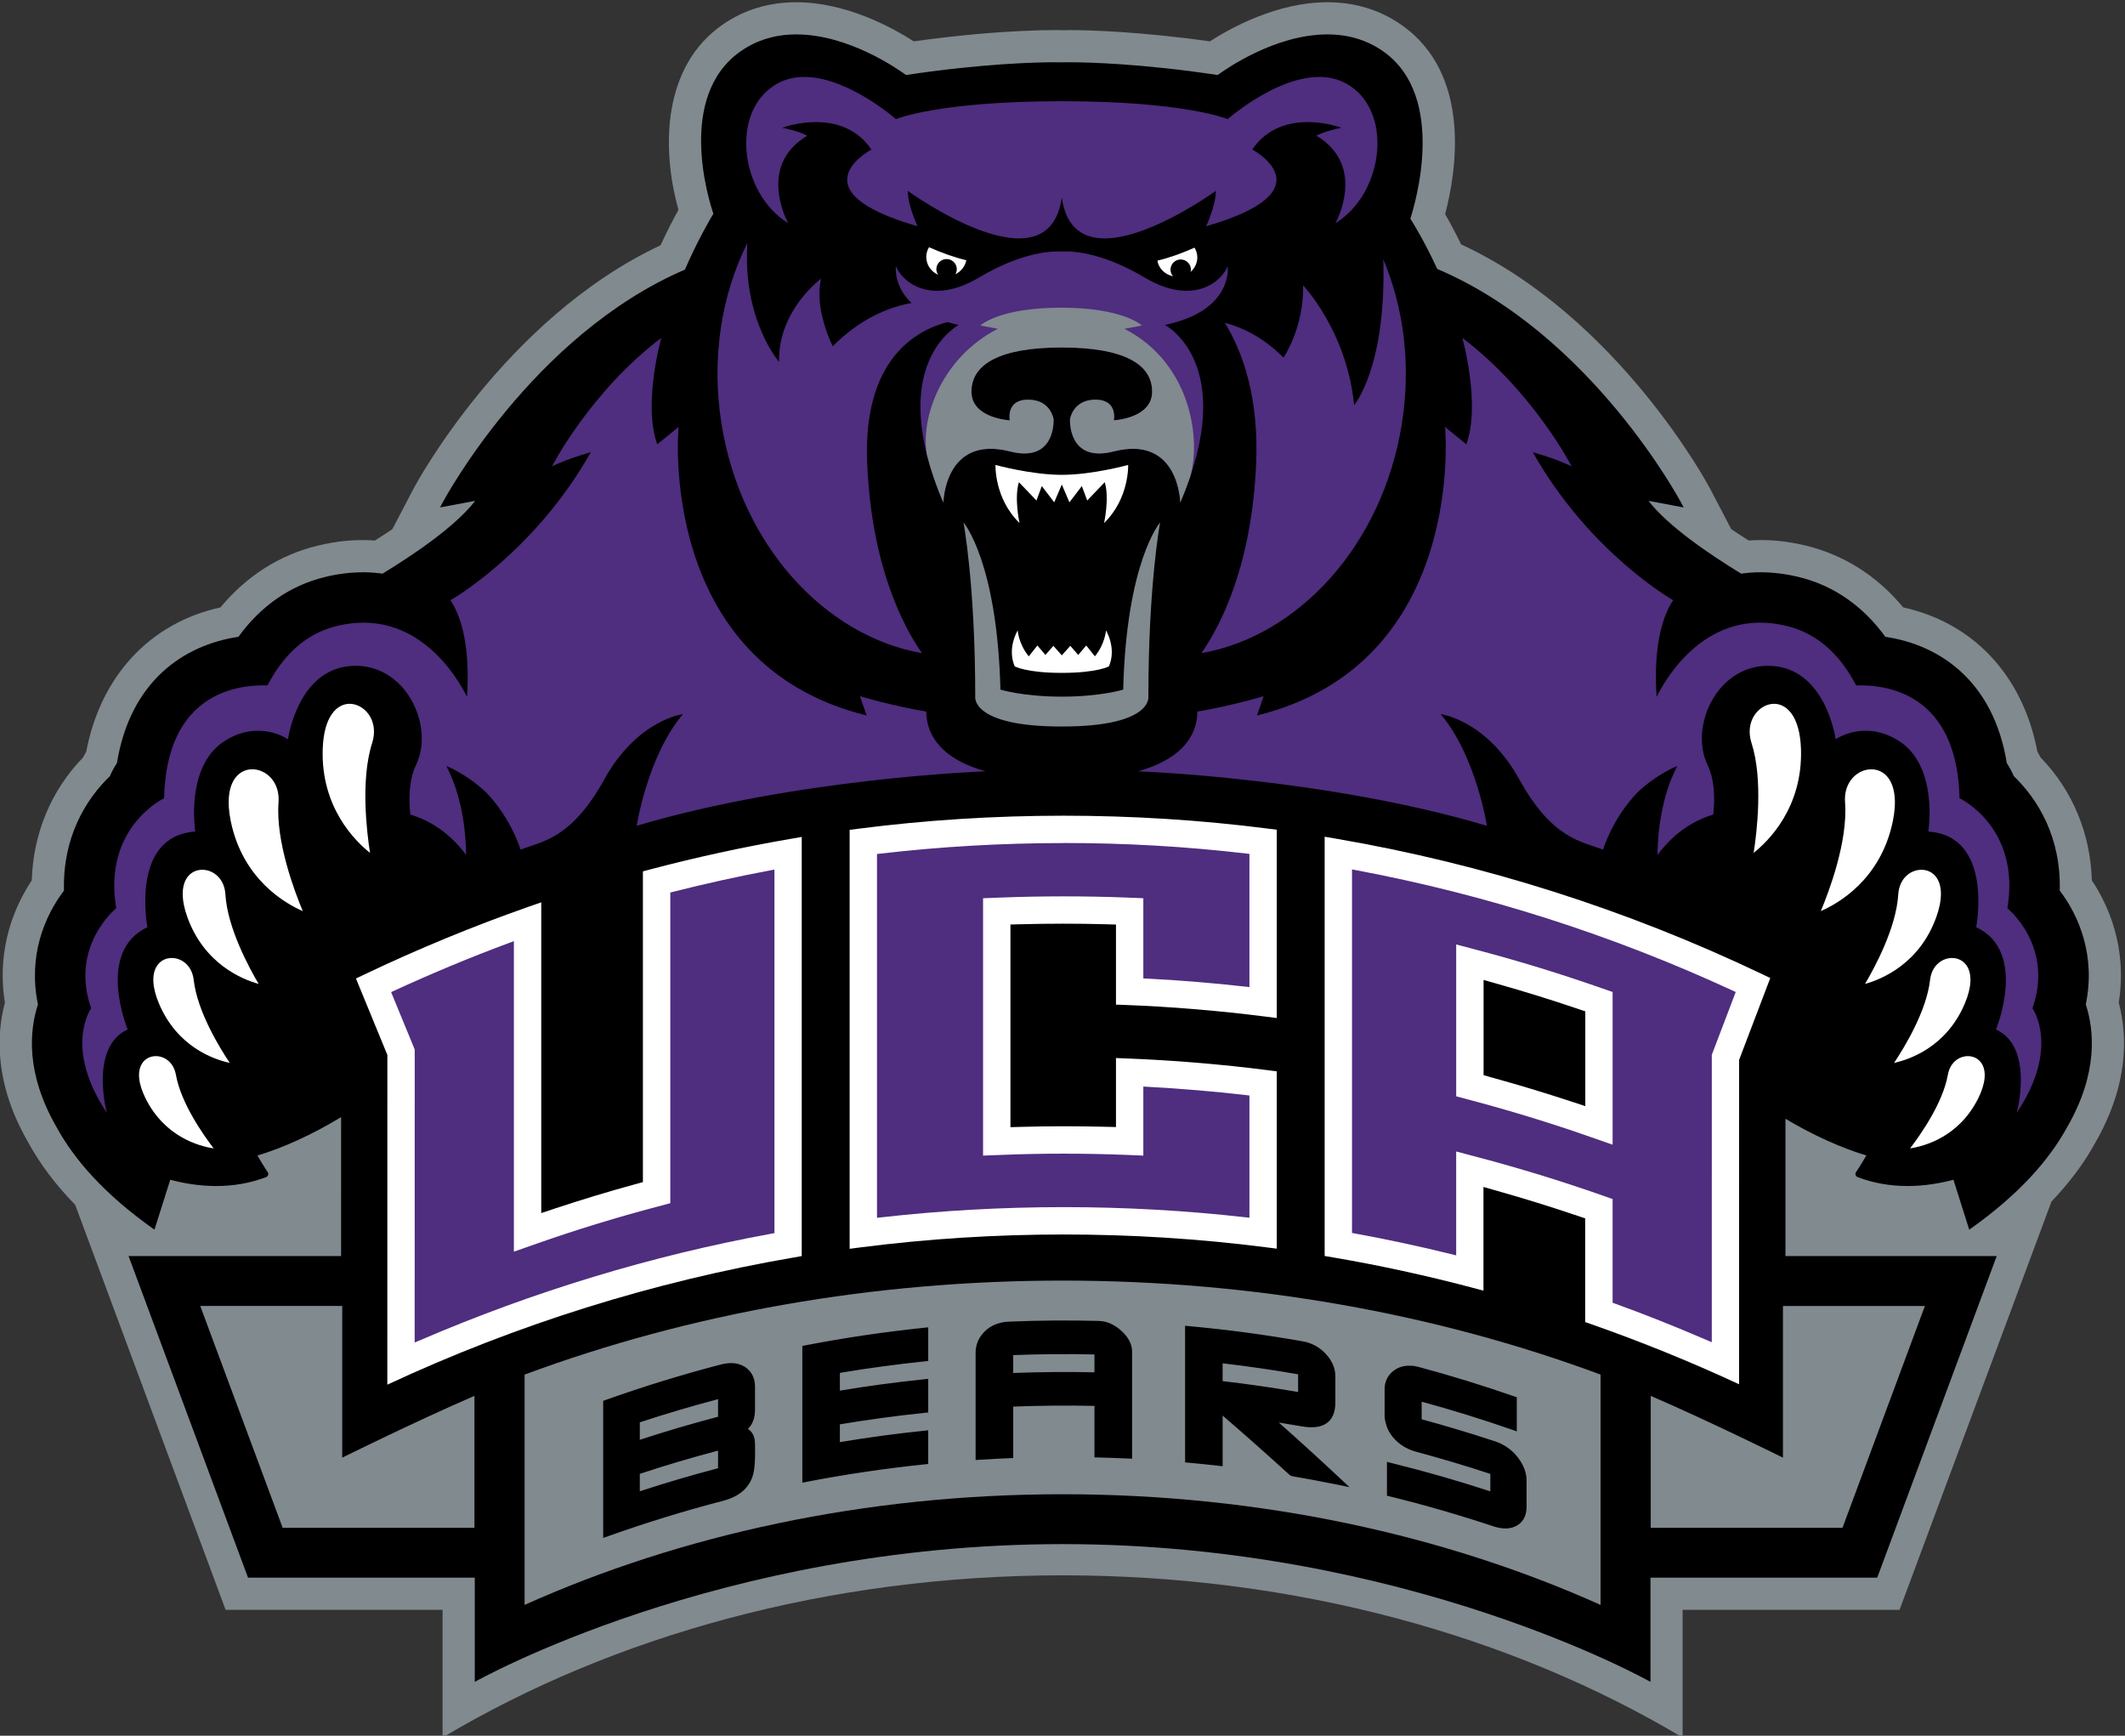
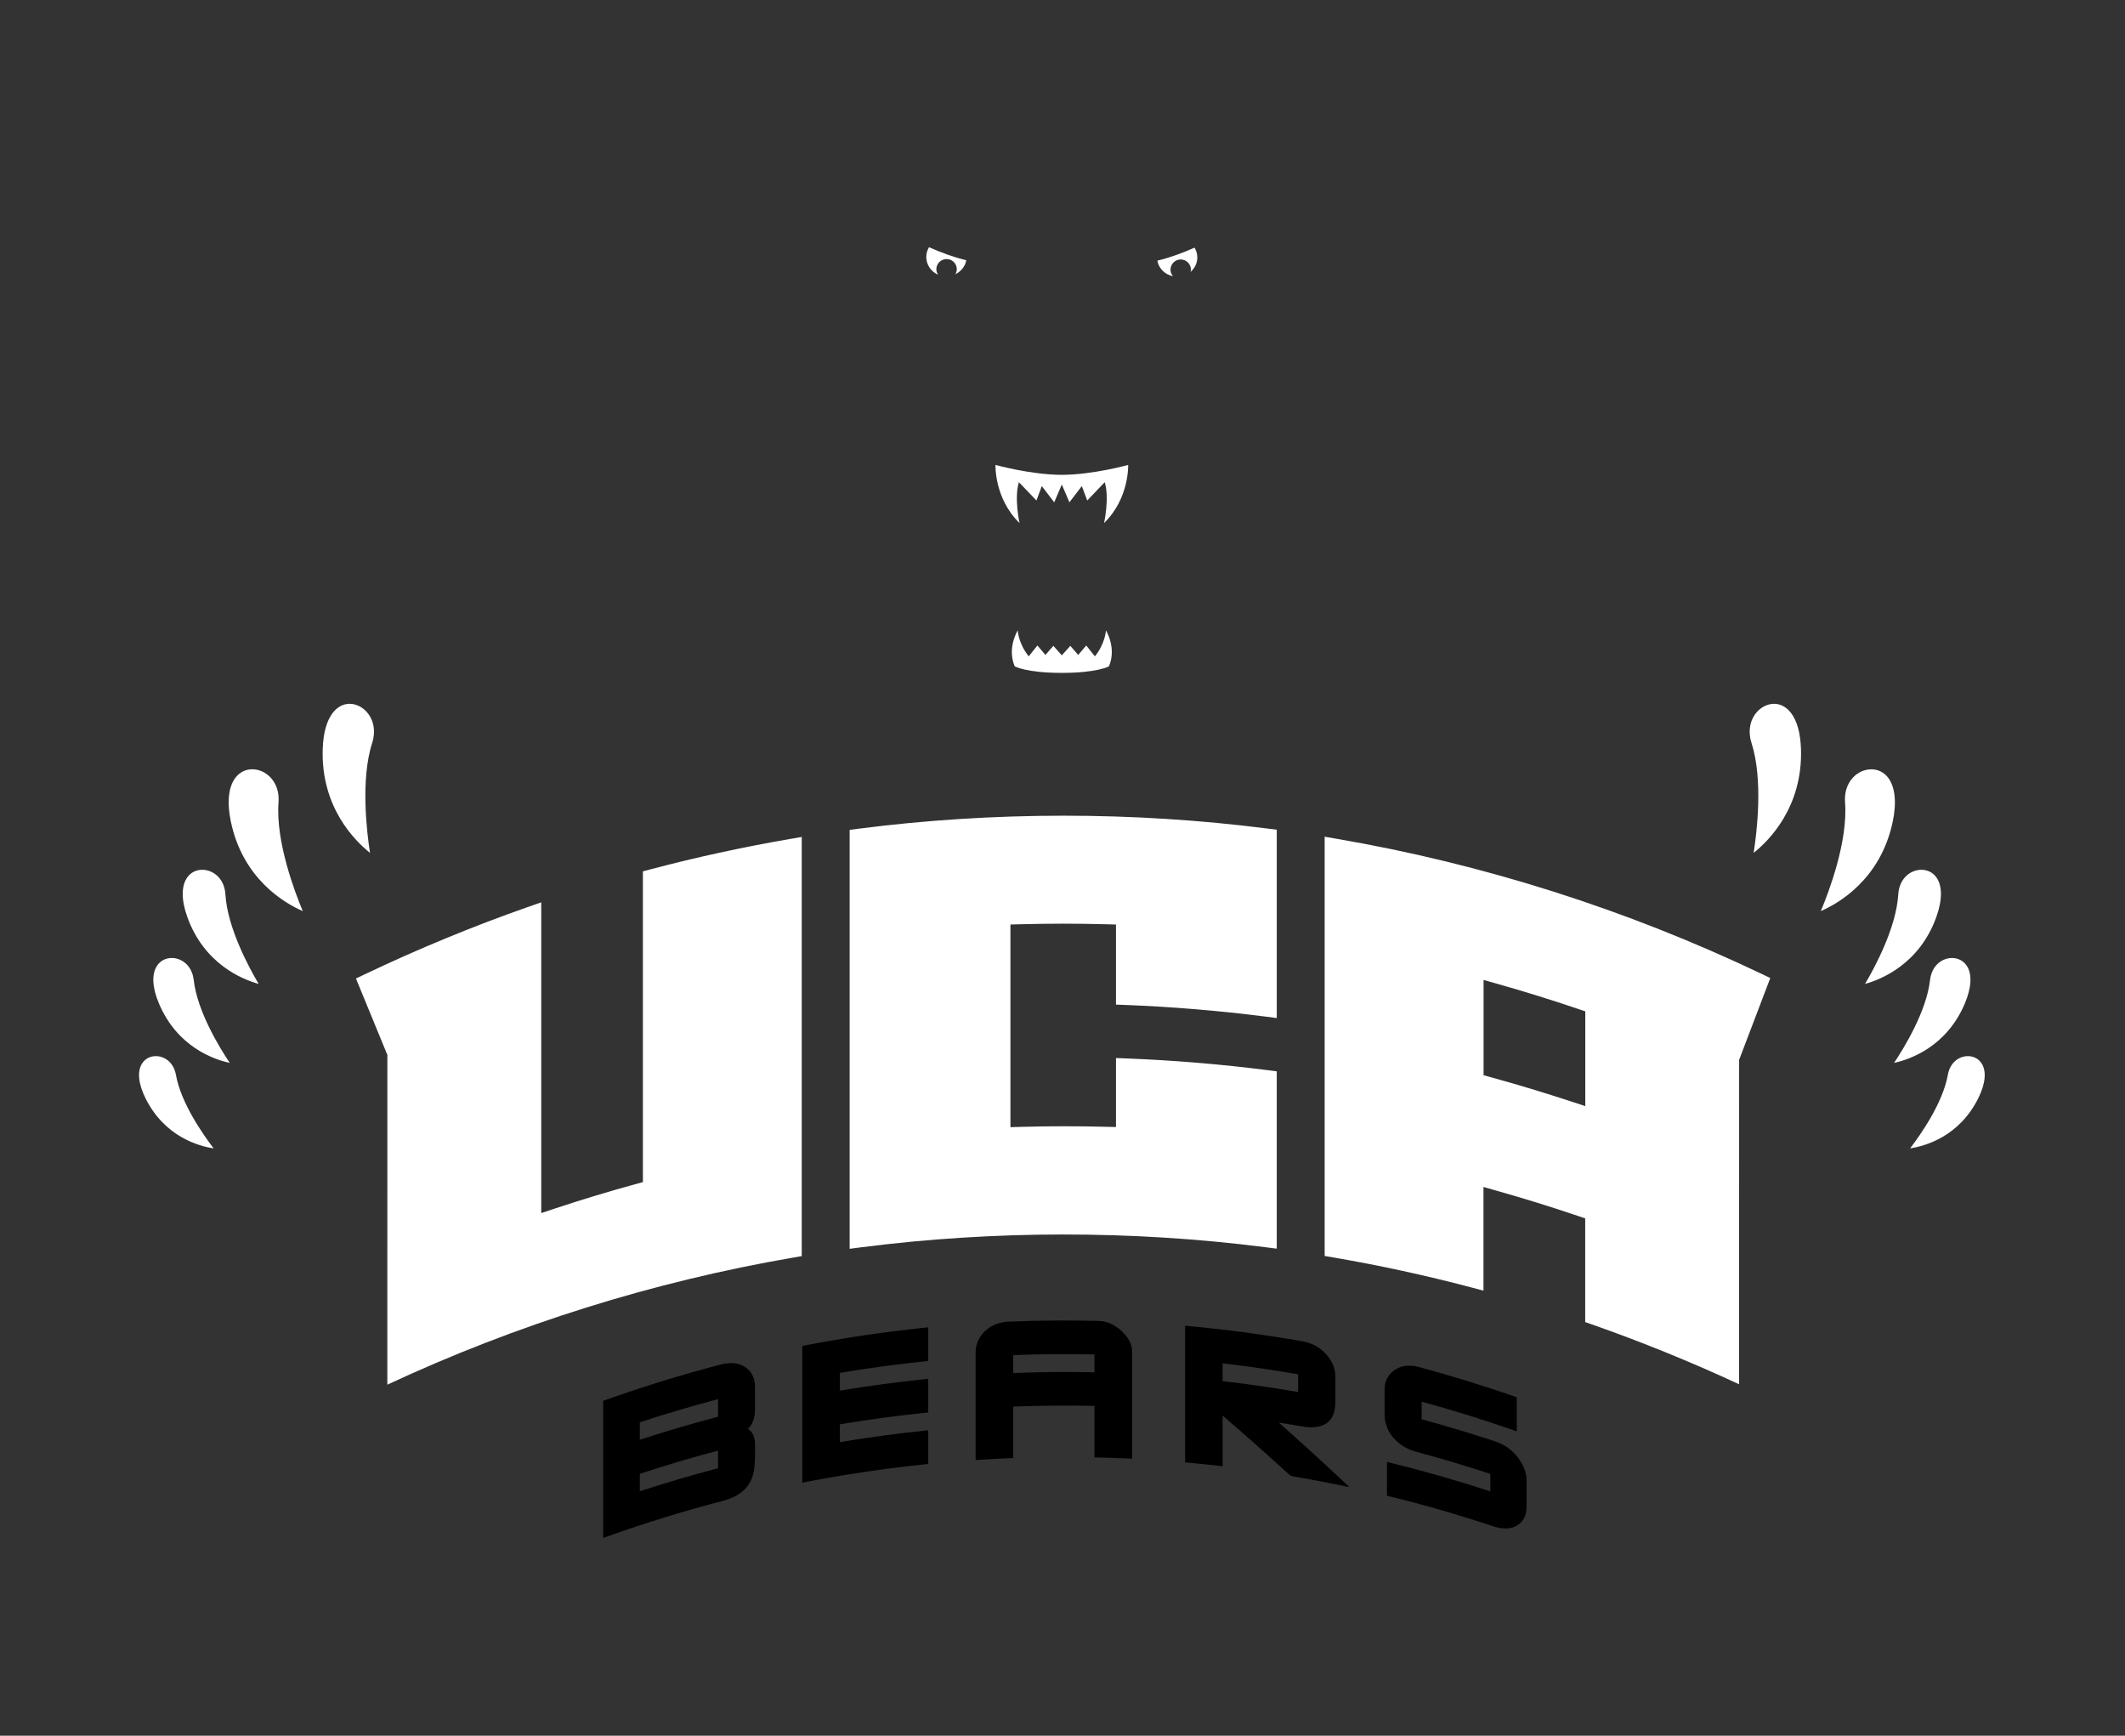
<svg xmlns="http://www.w3.org/2000/svg" clip-rule="evenodd" fill-rule="evenodd" stroke-linejoin="round" stroke-miterlimit="1.414" viewBox="144.999 89.752 270 220.501">
  <rect x="144.999" y="89.752" width="270" height="220.501" fill="#333333" stroke="none" />
  <g fill-rule="nonzero" transform="matrix(1.763 0 0 -1.763 -73.263 1227.33)">
-     <path d="m260.701 529.25 10.95 29.421c1.282 1.349 2.33 2.739 3.114 4.164 2.469 4.259 2.366 7.795 1.734 10.166.634 3.973-.757 7.032-1.939 8.816-.099 3.375-1.392 6.481-3.696 8.857-.072.14-.148.283-.23.425-1.041 5.464-4.601 9.27-9.67 10.385-1.866 2.255-4.268 3.785-6.995 4.446-1.383.336-2.706.475-4.138.373-.44.277-.859.55-1.257.817l-1.547 2.958c-.066.125-6.554 12.3-17.922 17.563-.435.892-.839 1.634-1.153 2.178.782 2.964 1.988 10.089-3.191 13.668-1.54 1.064-3.319 1.603-5.292 1.603-3.591 0-6.907-1.812-8.472-2.819-5.211.729-8.831.812-10.193.812-.132 0-.258-.005-.379-.014v.007c-.062.003-4.148.122-10.77-.804-1.564 1.006-4.878 2.818-8.469 2.818-1.972 0-3.753-.539-5.292-1.603-4.312-2.98-4.456-8.829-3.196-13.355-.34-.616-.802-1.495-1.293-2.556-11.279-5.295-17.714-17.374-17.781-17.5l-1.546-2.956c-.398-.267-.817-.54-1.257-.817-1.432.101-2.76-.038-4.139-.373-2.725-.661-5.126-2.19-6.992-4.446-5.066-1.115-8.626-4.92-9.67-10.382-.082-.142-.159-.285-.231-.428-2.304-2.376-3.598-5.482-3.696-8.857-1.184-1.784-2.574-4.843-1.939-8.817-.628-2.354-.736-5.861 1.667-10.044.848-1.561 1.986-3.071 3.399-4.52l10.842-29.186h15.635v-9.2c12.246 7.308 27.776 11.688 44.687 11.688 16.909 0 32.438-4.38 44.683-11.688l-.001 9.2z" fill="#818a8f" />
-     <path d="m242.751 524.06-.001 7.509h16.342l8.611 23.172h-15.225l.001 9.896c2.048-1.225 4.121-2.135 5.828-2.644-.41-.716-.731-1.187-.74-1.198-.042-.061-.055-.137-.033-.208.022-.072.075-.128.145-.155 1.112-.425 2.32-.642 3.591-.642 1.233 0 2.37.199 3.316.451l1.138-3.596c3.609 2.541 5.776 5.057 7.037 7.354 2.275 3.919 1.968 7.025 1.362 8.876.721 3.491-.473 6.357-1.877 8.202.102 3.823-1.556 6.557-3.307 8.245-.139.324-.311.639-.508.944-.951 5.859-4.771 8.507-8.754 9.098-1.615 2.23-3.747 3.706-6.25 4.312-.929.225-1.858.339-2.764.339-.476 0-.932-.041-1.38-.098-2.369 1.447-5.282 3.442-6.673 5.245l2.53-.475-.163.314c-.077.148-6.489 12.158-17.595 16.87-.887 1.932-1.722 3.289-1.937 3.625.308.943 2.71 8.829-1.998 12.084-1.145.791-2.483 1.192-3.975 1.192-3.785 0-7.363-2.522-7.911-2.925-5.541.828-9.362.918-10.754.918-.307 0-.473-.005-.473-.005-.01 0-.176.005-.484.005-1.391 0-5.213-.09-10.754-.918-.547.403-4.124 2.925-7.907 2.925-1.492 0-2.829-.401-3.974-1.192-4.706-3.253-2.313-10.812-2-11.73-.219-.361-1.122-1.889-2.052-4.027-11.036-4.744-17.404-16.674-17.481-16.822l-.164-.314 2.531.475c-1.391-1.803-4.305-3.798-6.675-5.245-.447.057-.903.098-1.38.098-.905 0-1.836-.113-2.762-.339-2.503-.606-4.633-2.082-6.248-4.312-3.983-.591-7.802-3.237-8.754-9.094-.198-.307-.371-.623-.51-.948-1.751-1.688-3.411-4.422-3.306-8.245-1.405-1.845-2.6-4.711-1.877-8.204-.602-1.839-.907-4.923 1.324-8.81 1.257-2.314 3.429-4.853 7.073-7.418l1.138 3.596c.948-.252 2.084-.451 3.318-.451 1.271 0 2.479.217 3.591.642.07.027.123.083.145.155.022.071.01.147-.033.208-.008.011-.327.478-.737 1.193 1.757.525 3.912 1.477 6.03 2.768l-.001-10.015h-15.317l8.609-23.172h16.342v-7.509s17.53 9.927 42.368 9.927c24.836 0 42.364-9.927 42.364-9.927" />
    <g transform="matrix(.8 0 0 -.8 123.77 645.09)">
      <path d="m83.733 22.066c-.156.258-.25.558-.25.875 0 .716.443 1.33 1.073 1.607-.095-.145-.164-.311-.164-.496 0-.51.412-.92.923-.92.509 0 .92.41.92.92 0 .164-.054.312-.129.446.504-.249.884-.701.983-1.262-1.114-.261-2.261-.685-3.356-1.17zm23.918.039c-1.093.486-2.237.909-3.347 1.17.123.712.689 1.254 1.408 1.406-.136-.16-.227-.358-.227-.586 0-.51.413-.926.922-.926.506 0 .922.416.922.926 0 .073-.027.135-.043.201.375-.323.617-.79.617-1.314 0-.32-.096-.62-.252-.877zm-17.931 19.571s-.121 3.009 2.166 5.234c0 0-.499-2.242-.056-3.679l1.58 1.648.482-1.299 1.119 1.463.684-1.603.685 1.603 1.12-1.463.484 1.299 1.578-1.648c.439 1.437-.061 3.679-.061 3.679 2.29-2.225 2.17-5.234 2.17-5.234s-3.205.891-5.976.891c-2.765 0-5.975-.891-5.975-.891zm2.002 14.904s-.98 1.576-.271 3.238c0 0 1.039.588 4.244.588 3.207 0 4.246-.588 4.246-.588.71-1.662-.269-3.238-.269-3.238s-.062 1.186-.997 2.336l-.779-.977-.724.85-.711-.82-.766.857-.762-.857-.713.82-.726-.85-.778.977c-.935-1.15-.994-2.336-.994-2.336zm-60.19 6.611c-1.103 0-2.32 1.07-2.42 4.068-.175 5.273 2.939 8.312 4.26 9.358-.285-1.824-.869-6.61.196-9.902.303-.942.184-1.884-.329-2.59-.425-.584-1.063-.934-1.707-.934zm128.33 0c-.643 0-1.28.35-1.707.934-.511.706-.632 1.649-.33 2.588 1.068 3.293.481 8.08.196 9.904 1.32-1.049 4.434-4.087 4.263-9.36-.1-2.997-1.318-4.066-2.422-4.066zm-137.1 5.897c-.578 0-1.101.253-1.472.709-.662.813-.824 2.231-.457 3.992 1.092 5.244 4.938 7.404 6.482 8.073-.712-1.695-2.451-6.265-2.184-9.791.068-.873-.182-1.662-.701-2.223-.446-.481-1.054-.76-1.668-.76zm145.86.002c-.612 0-1.221.275-1.668.758-.517.561-.768 1.35-.699 2.223.269 3.526-1.472 8.094-2.185 9.791 1.545-.67 5.391-2.828 6.484-8.073.366-1.76.203-3.178-.459-3.992-.37-.456-.894-.707-1.473-.707zm-72.803 4.18c-6.188.001-12.377.392-18.445 1.172l-.793.101v37.736l1.028-.133c11.984-1.537 24.438-1.541 36.424-.01l1.025.131v-15.973l-.795-.101c-4.212-.538-8.498-.894-12.742-1.059l-.947-.037v6.215l-.986-.024c-2.513-.062-5.017-.062-7.534.008l-.988.028v-18.254l.938-.024c2.548-.067 5.092-.069 7.634 0l.936.026v7.213l.879.033c4.147.16 8.38.511 12.58 1.045l1.025.132v-16.963l-.797-.101c-6.066-.776-12.253-1.164-18.441-1.162zm23.555 1.904v37.752l.756.129c4.155.709 8.329 1.616 12.406 2.691l1.145.305v-9.34l1.222.348c2.428.682 4.88 1.446 7.287 2.26l.655.222v9.34l.609.213c4.459 1.563 8.912 3.371 13.254 5.387l.004-29.217 2.807-7.373-.758-.364c-12.21-5.818-25.1-9.912-38.32-12.18l-1.06-.183zm-47.109.01-1.066.183c-4.228.73-8.455 1.649-12.564 2.737l-.678.179v27.99l-.709.194c-2.337.639-4.755 1.371-7.187 2.174l-1.262.42v-27.988l-1.217.425c-4.975 1.747-9.919 3.788-14.699 6.067l-.777.369 2.83 6.885-.004 29.699c11.651-5.428 23.953-9.277 36.578-11.449l.756-.133v-37.752zm-54.004 2.957c-.56 0-1.043.247-1.359.697-.539.765-.537 2.027.01 3.551 1.522 4.25 4.971 5.629 6.429 6.033-.845-1.426-2.814-5.042-2.994-8.055-.086-1.461-1.116-2.226-2.086-2.226zm154.87 0c-.968 0-1.996.764-2.084 2.226-.18 3.012-2.149 6.63-2.994 8.055 1.458-.404 4.902-1.782 6.426-6.033.546-1.524.552-2.785.012-3.551-.317-.45-.8-.697-1.36-.697zm-157.62 7.945c-.547 0-1.03.255-1.324.699-.499.75-.438 1.954.168 3.393 1.653 3.927 4.959 5.051 6.381 5.357-.889-1.325-2.923-4.628-3.244-7.459-.156-1.365-1.136-1.99-1.981-1.99zm160.38 0c-.843 0-1.824.625-1.98 1.99-.321 2.829-2.353 6.13-3.24 7.459 1.421-.311 4.728-1.442 6.377-5.357.607-1.439.667-2.643.17-3.393-.294-.444-.778-.699-1.327-.699zm-42.201 1.978 1.223.346c2.451.691 4.902 1.453 7.287 2.262l.654.22v8.536l-1.263-.414c-2.356-.775-4.779-1.508-7.196-2.174l-.705-.197zm-119.61 6.862c-.53 0-.985.248-1.252.68-.442.715-.325 1.825.328 3.133 1.725 3.45 4.777 4.292 6.129 4.496-.913-1.194-2.941-4.063-3.396-6.619-.21-1.168-1.059-1.69-1.809-1.69zm163.24 0c-.75 0-1.599.522-1.806 1.69-.457 2.556-2.484 5.423-3.399 6.619 1.355-.208 4.406-1.054 6.131-4.496.653-1.308.77-2.418.328-3.133-.267-.432-.725-.68-1.254-.68z" fill="#fff" />
-       <path d="m72.696 6.732c-.896-.027-1.776.133-2.588.573-4.327 2.347-3.484 9.873.942 12.602 0 0-2.887-5.135 1.707-7.881 0 0-.582-.373-2.244-.723 0 0 5.325-2.013 8.031 1.965 0 0-7.037 3.693 4.152 6.908 0 0-.875-1.854-.875-3.187 0 0 12.687 9.234 13.873.584 1.188 8.65 13.877-.584 13.877-.584 0 1.333-.875 3.187-.875 3.187 11.188-3.215 4.151-6.908 4.151-6.908 2.708-3.978 8.031-1.965 8.031-1.965-1.661.35-2.244.723-2.244.723 4.596 2.746 1.709 7.881 1.709 7.881 4.426-2.729 5.269-10.254.941-12.602-4.331-2.345-10.645 3.224-10.645 3.224s-3.812-1.615-14.945-1.615c-11.131 0-14.941 1.615-14.941 1.615s-4.172-3.676-8.057-3.797zm-5.328 14.954c-2.321 4.642-3.274 10.34-2.334 16.271 1.733 10.908 9.289 19.128 18.062 20.672-1.663-2.381-4.54-7.784-4.935-17.123-.394-9.313 4.368-11.948 7.226-12.695.32.093.656.18 1.02.256 0 0-6.737 3.465-1.383 16.002 0 0 .107-6.116 6.008-4.607 4.157 1.061 3.918-2.91 3.918-2.91s-.251-1.754-2.287-1.754c-2.039 0-1.651 1.861-1.651 1.861s-3.457-.163-3.457-2.584c0-2.425 2.454-3.978 8.139-3.978 5.688 0 8.139 1.553 8.139 3.978 0 2.421-3.455 2.584-3.455 2.584s.391-1.861-1.651-1.861c-2.038 0-2.289 1.754-2.289 1.754s-.235 3.971 3.922 2.91c5.903-1.509 6.006 4.607 6.006 4.607 5.355-12.538-1.381-16.002-1.381-16.002 6.249-1.307 5.651-5.306 5.651-5.306-.4 1.201-2.944 3.73-7.485 1.031-4.547-2.703-7.457-2.33-7.457-2.33s-2.91-.373-7.455 2.33c-4.541 2.699-7.085.17-7.486-1.031 0 0-.252 1.762 1.4 3.33-2.085.379-4.622 1.412-7.094 3.896 0 0-1.705-3.312-1.05-6.082 0 0-3.878 2.809-3.786 7.483 0 0-3.298-3.75-2.855-10.701zm57.289 1.467c.283 9.768-2.627 13.135-2.627 13.135-.662-6.684-4.599-10.785-4.599-10.785.092 3.804-1.766 6.506-1.766 6.506-1.747-1.755-3.577-2.685-5.281-3.135 1.681 2.738 3.063 6.881 2.82 12.633-.396 9.338-3.272 14.743-4.935 17.123 8.774-1.542 16.329-9.765 18.061-20.672.846-5.323.154-10.452-1.672-14.805zm-65.045 7.082c-6.406 4.85-9.843 11.566-9.843 11.566 1.593-.767 3.496-1.267 3.496-1.267-5.15 9.1-12.648 13.328-12.648 13.328 1.685 2.515 1.637 6.669 1.492 8.701-.853-1.72-4.549-8.122-11.717-6.385-3 .727-4.968 2.872-6.254 5.357-2.901-.091-9.1.811-9.316 10.162 0 0-5.535 2.602-4.315 9.911 0 0-4.224 3.403-2.254 9.011 0 0-2.531 3.501 1.41 9.409 0 0-1.596-5.909 1.877-7.506 0 0-2.91-7.01 1.782-9.211 0 0-1.598-8.21 4.312-8.612 0 0-.962-5.949 2.721-8.209 3.095-1.902 5.629-.101 5.629-.101s.845-6.306 5.722-6.608c4.878-.301 7.506 5.408 5.817 8.911-.614 1.276-.684 2.91-.52 4.472 1.471.445 3.4 1.433 5.022 3.637 0 0 .093-4.507-1.781-8.008 0 0 1.826.695 3.623 2.412 2.266 2.378 3.068 5.121 3.068 5.121 1.97-.76 4.562-.949 7.545-6.328 2.976-5.378 7.084-5.875 7.084-5.875-3.195 3.772-4.168 10.057-4.168 10.057 14.49-4.31 31.432-4.908 31.432-4.908-4.469-1.256-5.334-3.694-5.344-5.379l-.043-.01c-3.174-.538-5.93-1.377-5.93-1.377l.602 1.737c-18.98-4.67-16.945-25.984-16.945-25.984l-1.918 1.559c-1.316-3.594.361-9.582.361-9.582zm72.166 0s1.674 5.989.358 9.582l-1.916-1.558s2.036 21.314-16.943 25.984l.601-1.737s-2.757.839-5.929 1.377l-.041.01c-.012 1.685-.878 4.123-5.348 5.379 0 0 16.944.598 31.432 4.908 0 0-.974-6.285-4.168-10.057 0 0 4.108.496 7.084 5.875 2.982 5.379 5.575 5.568 7.545 6.328 0 0 .804-2.743 3.07-5.121 1.796-1.717 3.623-2.412 3.623-2.412-1.876 3.501-1.781 8.008-1.781 8.008 1.621-2.204 3.551-3.192 5.021-3.637.164-1.562.096-3.196-.519-4.472-1.688-3.503.937-9.212 5.814-8.911 4.877.302 5.727 6.608 5.727 6.608s2.531-1.801 5.627.101c3.681 2.26 2.721 8.209 2.721 8.209 5.911.402 4.312 8.612 4.312 8.612 4.693 2.201 1.781 9.21 1.781 9.21 3.474 1.598 1.877 7.506 1.877 7.506 3.942-5.907 1.411-9.408 1.411-9.408 1.968-5.609-2.256-9.012-2.256-9.012 1.222-7.308-4.313-9.91-4.313-9.91-.215-9.351-6.416-10.253-9.316-10.162-1.288-2.485-3.254-4.63-6.254-5.357-7.168-1.738-10.866 4.665-11.717 6.385-.146-2.032-.195-6.187 1.49-8.702 0 0-7.498-4.228-12.646-13.328 0 0 1.902.501 3.494 1.268 0 0-3.435-6.716-9.84-11.566zm-35.957 45.5c-5.526.002-11.052.32-16.492.953l-.283.032v32.77l.358-.041c10.841-1.227 22.012-1.231 32.836-.008l.357.041v-11.01l-.283-.034c-2.955-.341-5.964-.594-8.938-.752l-.338-.017v6.217l-1.609-.067c-3.775-.147-7.583-.144-11.213.006l-1.615.061v-23.182l1.494-.057c3.765-.147 7.659-.149 11.455-.004l1.488.061v7.221l.307.015c2.919.148 5.911.393 8.894.727l.358.039v-11.994l-.283-.033c-5.42-.637-10.94-.951-16.47-.95zm26.016 2.371v32.746l.264.049c2.906.53 5.841 1.16 8.721 1.871l.4.1v-9.358l1.951.516c3.743.988 7.475 2.134 11.098 3.402l1.043.366v9.341l.211.077c2.614.941 5.32 2.015 8.274 3.287l.449.191.002-25.887 2.156-5.658-.271-.125c-10.849-5.01-22.261-8.659-33.916-10.844l-.381-.074zm-52.031.018-.381.07c-2.9.546-5.846 1.195-8.757 1.934l-.243.06v27.982l-1.156.311c-3.652.96-7.308 2.08-10.867 3.33l-2.068.727v-27.969l-.434.162c-3.456 1.282-6.936 2.73-10.344 4.3l-.281.129 2.125 5.17-.004 26.391.449-.191c10.236-4.404 20.901-7.64 31.697-9.615l.264-.049zm61.416 6.742 1.952.516c3.702.977 7.435 2.123 11.098 3.404l1.043.363v13.756l-2.069-.724c-3.57-1.248-7.227-2.368-10.871-3.33l-1.152-.307v-13.678z" fill="#4f2d7f" />
-       <path d="m95.632 27.512c-5.635 0-7.275 1.607-7.275 1.607l1.574.295c-4.931 2.517-6.973 7.817-6.4 11.297.328 1.312.814 2.763 1.494 4.356 0 0 .104-6.113 6.006-4.606 4.157 1.063 3.92-2.91 3.92-2.91s-.253-1.752-2.289-1.752c-2.038 0-1.649 1.86-1.649 1.86s-3.459-.164-3.459-2.586c0-2.425 2.456-3.977 8.141-3.977 5.687 0 8.138 1.552 8.138 3.977 0 2.422-3.455 2.586-3.455 2.586s.391-1.86-1.65-1.86c-2.038 0-2.291 1.752-2.291 1.752s-.235 3.973 3.924 2.91c5.901-1.507 6.006 4.606 6.006 4.606.337-.791.625-1.541.873-2.264 1.032-3.39.109-10.317-5.909-13.389l1.575-.295s-1.641-1.607-7.274-1.607zm-8.795 19.34s1.059 5.586 1.059 15.707c0 0-.392 2.678 7.799 2.678 8.195 0 7.799-2.678 7.799-2.678 0-10.121 1.058-15.707 1.058-15.707s-3.038 3.519-3.326 15.062c0 0-2.041.633-5.531.633-3.486 0-5.53-.633-5.53-.633-.288-11.544-3.328-15.062-3.328-15.062zm8.93 68.291c-17.068 0-33.561 2.936-48.469 8.467v20.744c14.056-6.303 30.668-9.967 48.469-9.967 17.8 0 34.407 3.664 48.463 9.967v-20.744c-14.909-5.531-31.398-8.467-48.463-8.467zm-77.688 2.285 7.424 19.982h17.277v-11.883c-5.374 2.321-11.91 5.565-11.91 5.565v-13.664zm142.58 0v13.664c0-.001-6.539-3.243-11.91-5.564v11.883h17.275l7.424-19.982h-12.789z" fill="#818a8f" />
      <path d="m94.98 118.74c-1.345.01-2.691.044-4.037.1-.897.038-1.631.331-2.181.869-.554.543-.834 1.196-.834 1.937v9.658l.382-.025c.887-.056 1.774-.102 2.663-.139l.345-.013v-4.635c2.424-.093 4.882-.115 7.319-.063v4.639l.351.008c.888.023 1.776.051 2.664.094l.375.017v-9.652c0-.655-.326-1.285-.968-1.869-.635-.576-1.328-.877-2.053-.889-1.338-.034-2.681-.047-4.026-.037zm11.822.471v12.309l.328.027c.887.081 1.77.174 2.653.271l.4.047v-4.564c2.035 1.752 4.071 3.555 6.051 5.365l.182.092c1.318.222 2.632.466 3.947.734l1.246.256-.928-.869c-1.794-1.677-3.618-3.339-5.439-4.951.68.107 1.359.221 2.037.34 2.017.362 3.059-.404 3.06-2.164v-2.33c0-.723-.286-1.404-.855-2.02-.561-.61-1.263-.995-2.08-1.139-3.348-.591-6.783-1.052-10.209-1.367zm-23.143.142-.396.041c-3.569.372-7.152.903-10.652 1.578l-.291.057v12.318l.428-.086c3.497-.675 7.059-1.2 10.59-1.566l.322-.036v-3.031l-.397.041c-2.515.26-5.056.605-7.562 1.024v-1.602c2.496-.42 5.064-.768 7.637-1.037l.322-.033v-3.03l-.397.043c-2.516.26-5.058.603-7.562 1.02v-1.6c2.53-.423 5.098-.772 7.637-1.035l.322-.033v-3.033zm11.32 2.416c1.221-.01 2.441-.002 3.657.026v1.609c-2.435-.052-4.886-.031-7.319.061v-1.61c1.22-.047 2.441-.076 3.662-.086zm-29.365.819c-.198.018-.403.053-.617.109-3.484.905-6.977 1.98-10.381 3.193l-.238.086v12.346l.48-.17c3.377-1.202 6.848-2.271 10.32-3.173 1.397-.364 2.291-1.102 2.655-2.19.185-.515.255-1.449.224-2.852 0-.27-.025-.492-.08-.677-.097-.338-.29-.592-.562-.756.371-.35.642-.903.642-1.768v-2.029c0-.782-.299-1.379-.894-1.777-.432-.282-.955-.396-1.549-.342zm44.568.006c2.289.268 4.574.6 6.801.988v1.598c-2.25-.39-4.536-.72-6.801-.983zm17.057.228c-.597-.053-1.123.072-1.564.377-.589.406-.9 1.001-.9 1.721v2.328c0 .261.039.514.105.734.146.61.476 1.156.979 1.621.493.459 1.087.779 1.814.973 2.238.603 4.467 1.267 6.627 1.979v1.572c-2.915-.955-5.892-1.809-8.853-2.537l-.46-.12v3.051l.273.066c3.096.76 6.214 1.662 9.271 2.676.417.137.797.207 1.139.207.403 0 .761-.096 1.059-.283.555-.335.836-.904.836-1.692v-2.33c0-.724-.271-1.434-.805-2.115-.53-.673-1.202-1.147-2.002-1.416-2.179-.721-4.413-1.394-6.646-1.998v-1.584c2.69.731 5.41 1.573 8.091 2.504l.479.17v-3.073l-.24-.084c-2.844-.987-5.737-1.88-8.598-2.646-.214-.058-.42-.094-.619-.111zm-62.512 3v1.584c-2.373.625-4.74 1.321-7.048 2.076v-1.572c2.317-.764 4.683-1.464 7.048-2.088zm0 4.635v1.588c-2.368.62-4.735 1.317-7.048 2.074v-1.57c2.308-.763 4.676-1.463 7.048-2.092z" />
    </g>
  </g>
</svg>